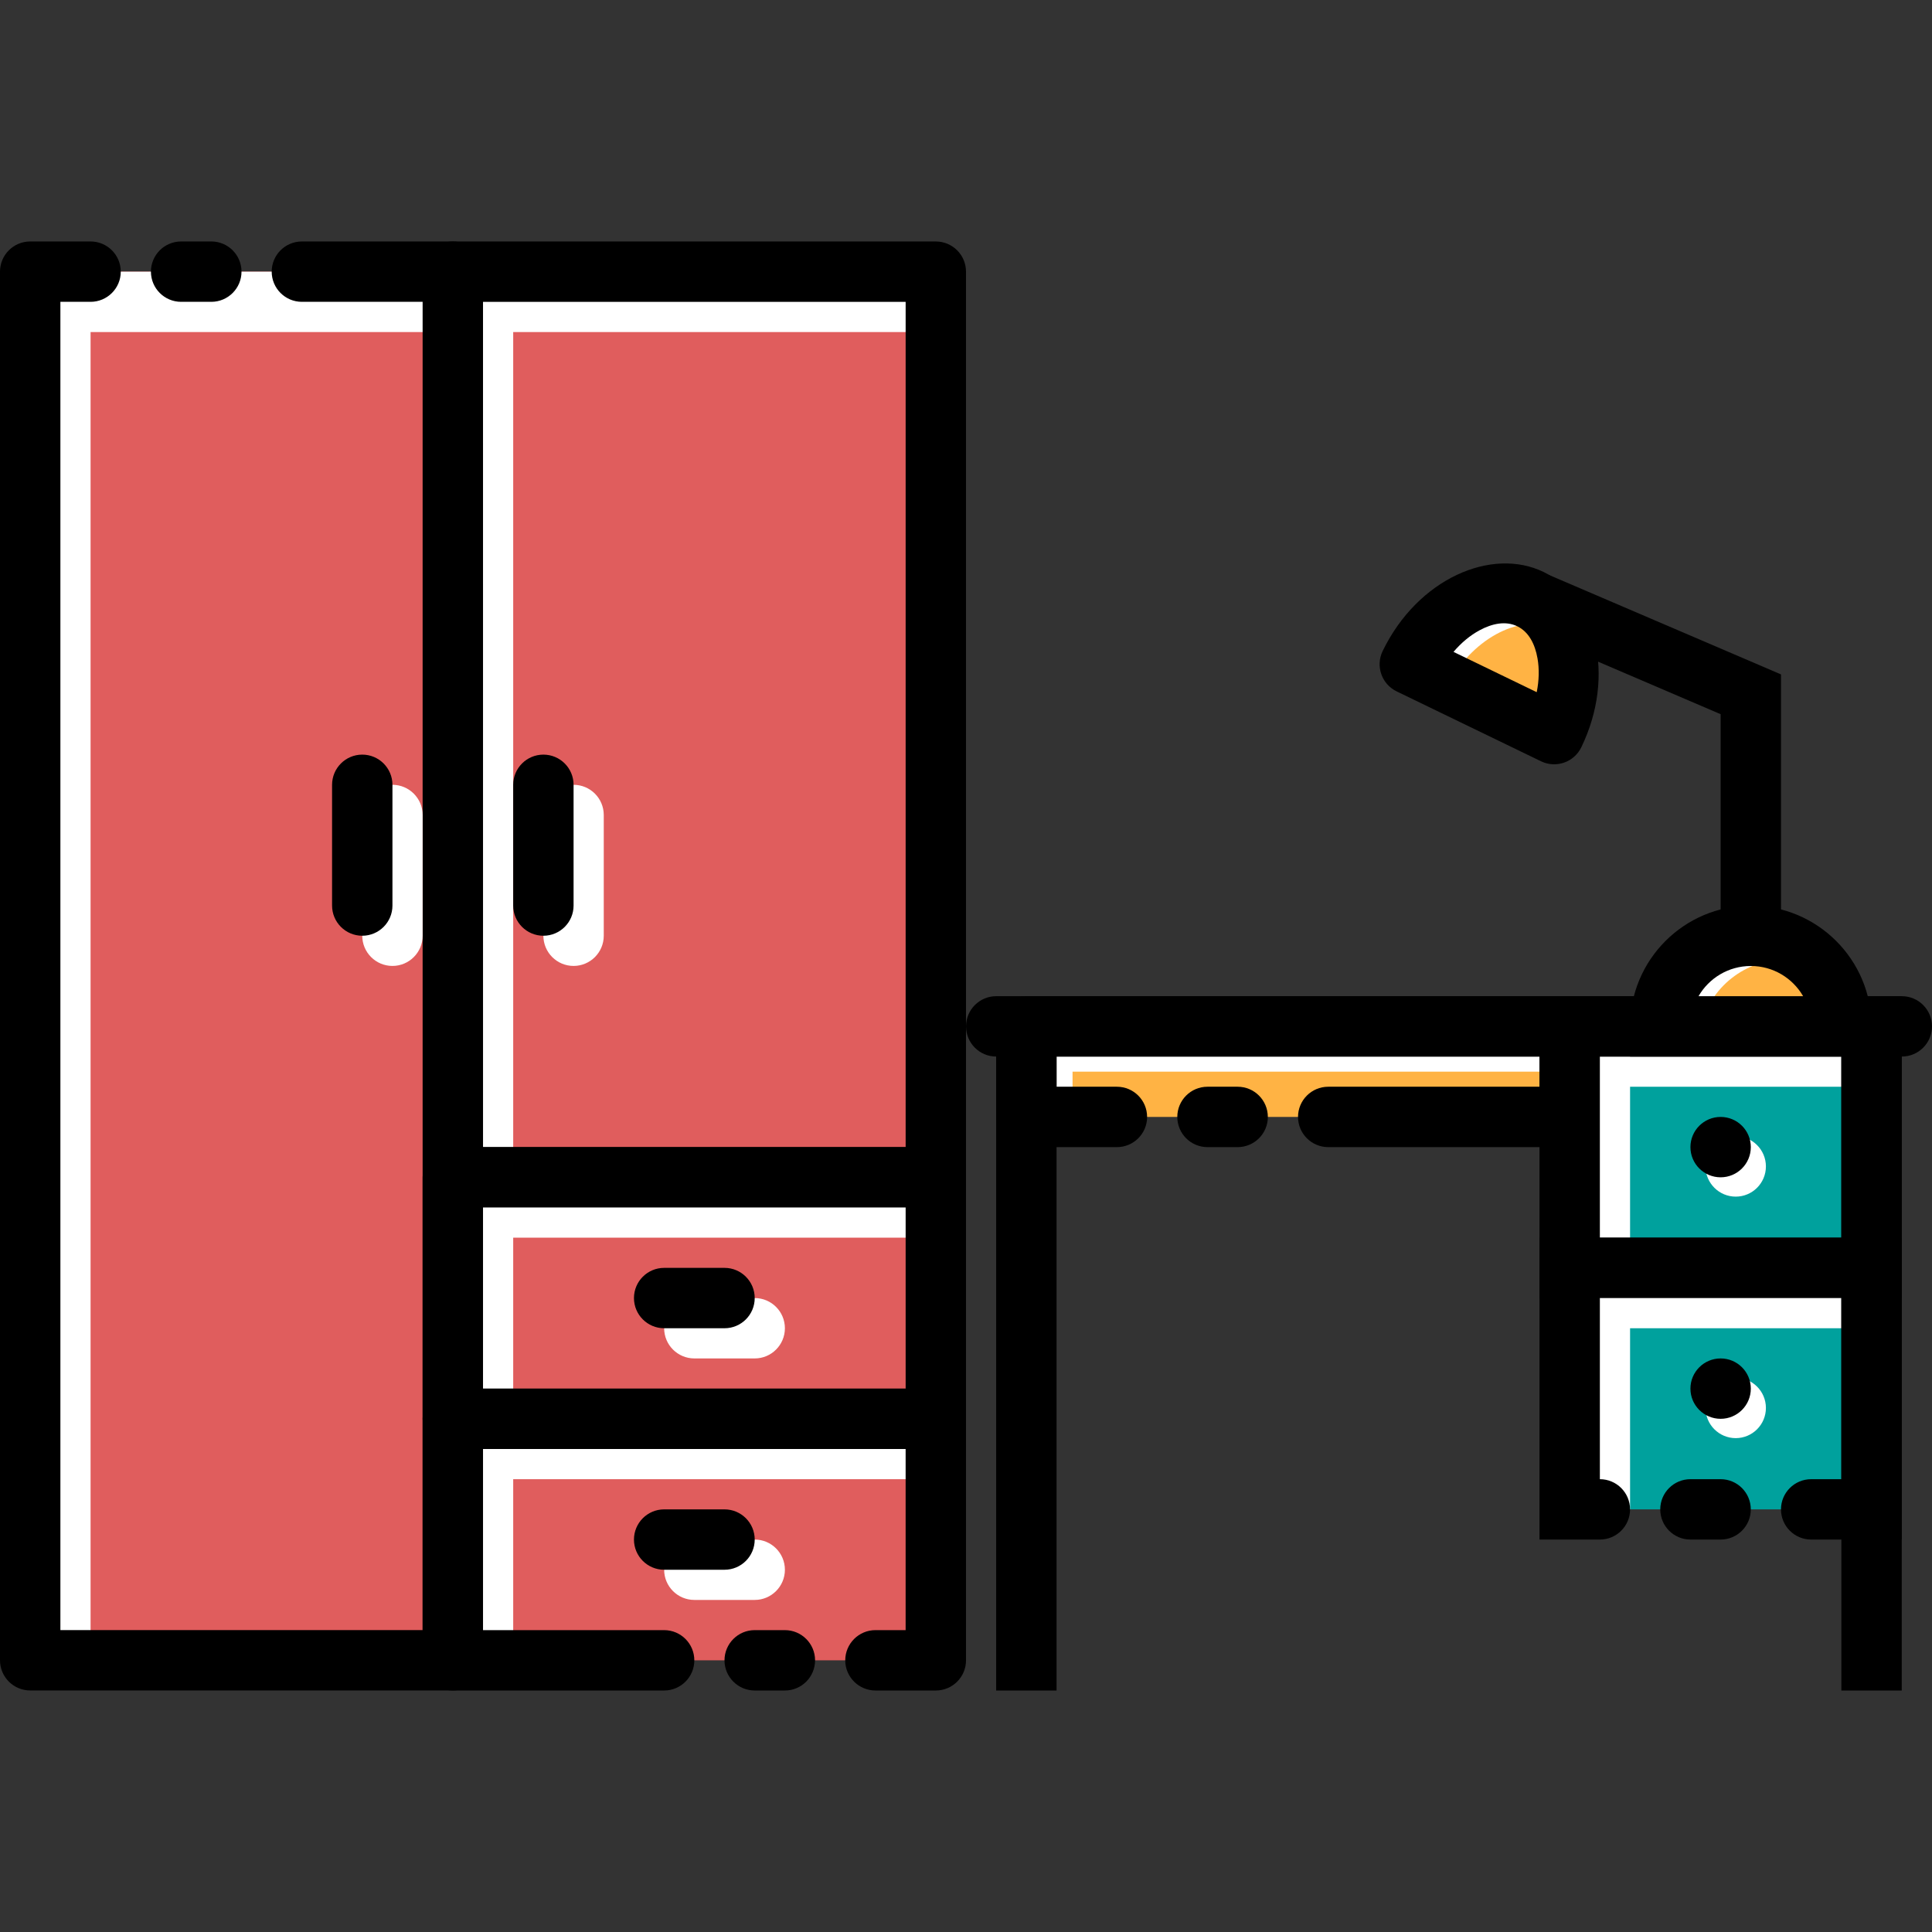
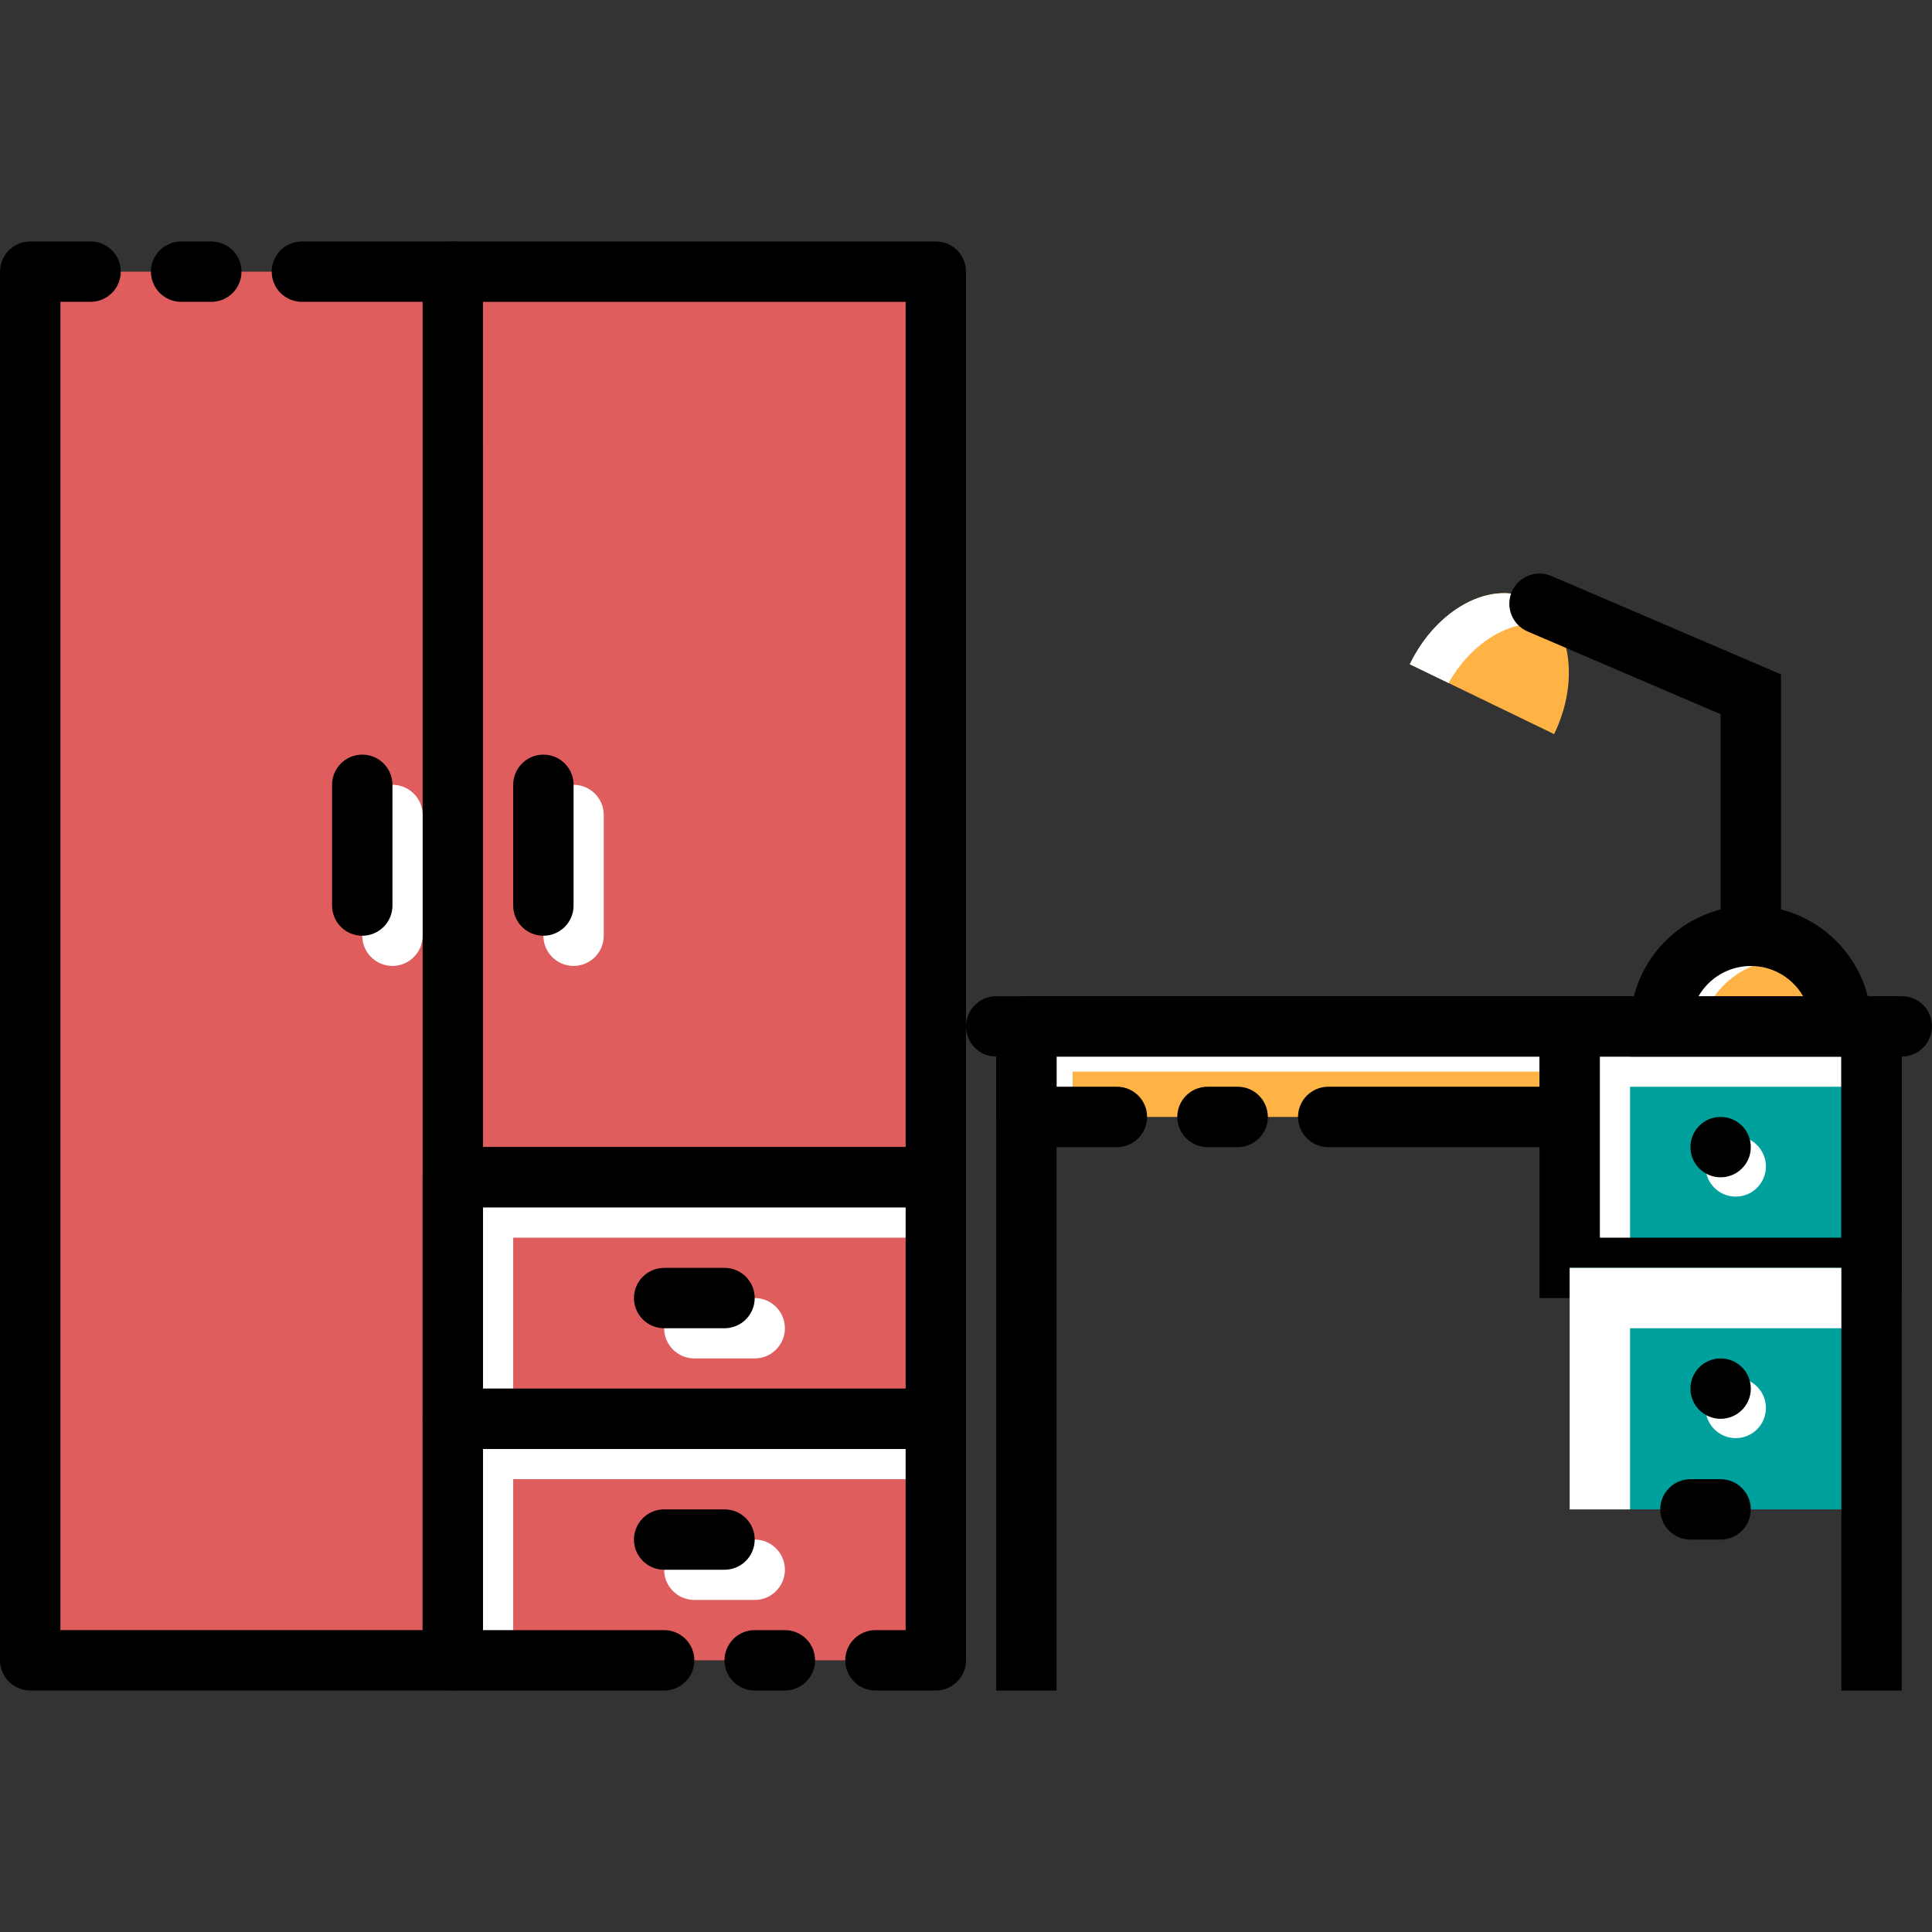
<svg xmlns="http://www.w3.org/2000/svg" version="1.1" id="Capa_1" x="0px" y="0px" viewBox="0 0 511.996 511.996" style="enable-background:new 0 0 511.996 511.996;" xml:space="preserve" width="512" height="512">
  <rect x="0" y="0" width="511.996" height="511.996" fill="#333333" stroke="none" />
  <rect x="120.002" y="71.995" style="fill-rule:evenodd;clip-rule:evenodd;fill:#E05D5D;" width="127.999" height="240" />
-   <path style="fill-rule:evenodd;clip-rule:evenodd;fill:#FFFFFF;" d="M248,71.996H120.002v240h16v-224H248V71.996z" />
  <path style="fill-rule:evenodd;clip-rule:evenodd;" d="M255.998,71.995c0.005-4.416-3.579-8-7.998-8H120.002  c-4.418,0-8.002,3.584-8.002,8v240c0.005,4.416,3.584,8,8.002,8H248c4.418,0,8.002-3.584,7.998-8V71.995z M240.003,79.995v224  H128.004c-0.005,0-0.005-224-0.005-224H240.003z" />
  <path style="fill-rule:evenodd;clip-rule:evenodd;fill:#E05D5D;" d="M24.001,71.989H8.002v367.999h111.999V71.989H80" />
-   <path style="fill-rule:evenodd;clip-rule:evenodd;fill:#FFFFFF;" d="M120.002,71.996H8.003v368h16v-352h95.999V71.996z" />
  <path style="fill-rule:evenodd;clip-rule:evenodd;" d="M24.001,63.991H8.002C3.584,63.991,0,67.573,0,71.989v367.999  c0,4.416,3.584,7.998,8.002,7.998h111.999c4.418,0,8.002-3.582,8.002-7.998V71.989c0-4.416-3.584-7.998-8.002-7.998H80  c-4.414,0-7.998,3.582-7.998,7.998s3.584,7.998,7.998,7.998h31.999V431.99H16.003V79.987h7.998c4.418,0,8.002-3.582,8.002-7.998  S28.419,63.991,24.001,63.991z" />
  <path style="fill-rule:evenodd;clip-rule:evenodd;" d="M55.999,63.991h-7.998c-4.418,0-8.002,3.582-8.002,7.998  s3.584,7.998,8.002,7.998h7.998c4.418,0,8.002-3.582,8.002-7.998S60.417,63.991,55.999,63.991z" />
  <rect x="120.002" y="311.997" style="fill-rule:evenodd;clip-rule:evenodd;fill:#E05D5D;" width="127.999" height="64" />
  <path style="fill-rule:evenodd;clip-rule:evenodd;fill:#FFFFFF;" d="M120.002,311.996v64h16v-48H248v-16H120.002z" />
  <path style="fill-rule:evenodd;clip-rule:evenodd;" d="M256.003,311.997c0-4.419-3.584-8-8.002-8H120.002  c-4.418,0-8.002,3.581-8.002,8v64c0.005,4.419,3.584,8,8.002,8H248c4.418,0,8.002-3.581,8.002-8V311.997z M240.003,319.997v48  H128.004v-48H240.003z" />
  <path style="fill-rule:evenodd;clip-rule:evenodd;fill:#E05D5D;" d="M232,439.997h16v-64H120.002v64h55.997" />
  <path style="fill-rule:evenodd;clip-rule:evenodd;fill:#FFFFFF;" d="M120.002,375.996v64h16v-48H248v-16H120.002z" />
  <path style="fill-rule:evenodd;clip-rule:evenodd;" d="M232,447.997h16c4.418,0,8.002-3.581,8.002-8v-64c0-4.419-3.584-8-8.002-8  H120.002c-4.418,0-8.002,3.581-8.002,8v64c0.005,4.419,3.584,8,8.002,8h55.997c4.418,0,8.002-3.584,8.002-8s-3.584-8-8.002-8  h-47.995v-48c-0.005,0,111.994,0,111.994,0v48H232c-4.414,0-7.998,3.584-8.002,8C223.998,444.413,227.587,447.997,232,447.997z" />
  <path style="fill-rule:evenodd;clip-rule:evenodd;" d="M200.001,447.997h7.998c4.418,0,8.002-3.584,8.002-8s-3.584-8-8.002-8h-7.998  c-4.414,0-7.998,3.584-8.002,8C191.998,444.413,195.587,447.997,200.001,447.997z" />
  <path style="fill-rule:evenodd;clip-rule:evenodd;fill:#FFFFFF;" d="M96.002,215.98v32c0,4.416,3.584,8,8,8c4.416,0,8-3.584,8-8v-32  c0-4.416-3.584-8-8-8C99.586,207.98,96.002,211.564,96.002,215.98z" />
  <path style="fill-rule:evenodd;clip-rule:evenodd;" d="M88.002,207.98v32c0,4.416,3.584,8,8,8s8-3.584,8-8v-32c0-4.416-3.584-8-8-8  S88.002,203.564,88.002,207.98z" />
  <path style="fill-rule:evenodd;clip-rule:evenodd;fill:#FFFFFF;" d="M144.001,215.98v32c0,4.416,3.584,8,8,8c4.416,0,8-3.584,8-8  v-32c0-4.416-3.584-8-8-8C147.585,207.98,144.001,211.564,144.001,215.98z" />
  <path style="fill-rule:evenodd;clip-rule:evenodd;" d="M136.002,207.98v32c0,4.416,3.584,8,8,8c4.416,0,8-3.584,8-8v-32  c0-4.416-3.584-8-8-8C139.585,199.98,136.002,203.564,136.002,207.98z" />
  <path style="fill-rule:evenodd;clip-rule:evenodd;fill:#FFFFFF;" d="M184.005,359.996h16c4.416,0,8-3.584,8-8s-3.584-8-8-8h-16  c-4.416,0-8,3.584-8,8S179.589,359.996,184.005,359.996z" />
  <path style="fill-rule:evenodd;clip-rule:evenodd;" d="M176.005,351.996h16c4.416,0,8-3.584,8-8s-3.584-8-8-8h-16  c-4.416,0-8,3.584-8,8S171.589,351.996,176.005,351.996z" />
  <path style="fill-rule:evenodd;clip-rule:evenodd;fill:#FFFFFF;" d="M184.005,423.996h16c4.416,0,8-3.584,8-8s-3.584-8-8-8h-16  c-4.416,0-8,3.584-8,8S179.589,423.996,184.005,423.996z" />
  <path style="fill-rule:evenodd;clip-rule:evenodd;" d="M176.005,415.996h16c4.416,0,8-3.584,8-8s-3.584-8-8-8h-16  c-4.416,0-8,3.584-8,8S171.589,415.996,176.005,415.996z" />
  <path style="fill-rule:evenodd;clip-rule:evenodd;fill:#FFB344;" d="M351.989,295.996h63.995v-24H271.995v24h23.998" />
  <path style="fill-rule:evenodd;clip-rule:evenodd;fill:#FFFFFF;" d="M271.995,271.996v24h12.239v-12H415.76v-12H271.995z" />
  <path style="fill-rule:evenodd;clip-rule:evenodd;" d="M351.989,303.998h63.995c4.416,0,7.999-3.586,7.999-8.002v-24  c0-4.416-3.584-8.002-7.999-8.002H271.995c-4.416,0-7.999,3.586-7.999,8.002v24c0,4.416,3.584,8.002,7.999,8.002h23.998  c4.416,0,7.999-3.586,7.999-8.002s-3.584-8.002-7.999-8.002h-15.999v-7.997h127.99v7.997h-55.996c-4.416,0-7.999,3.586-7.999,8.002  S347.573,303.998,351.989,303.998z" />
  <path style="fill-rule:evenodd;clip-rule:evenodd;" d="M319.992,303.998h7.999c4.416,0,7.999-3.586,7.999-8.002  s-3.584-8.002-7.999-8.002h-7.999c-4.416,0-7.999,3.586-7.999,8.002S315.576,303.998,319.992,303.998z" />
  <rect x="415.979" y="271.996" style="fill-rule:evenodd;clip-rule:evenodd;fill:#00A19D;" width="79.994" height="64" />
  <path style="fill-rule:evenodd;clip-rule:evenodd;fill:#FFFFFF;" d="M495.977,271.996h-79.994v64h15.999v-48h63.995V271.996z" />
  <path style="fill-rule:evenodd;clip-rule:evenodd;" d="M503.972,343.996v-80H407.98v80H503.972z M487.973,279.996v48h-63.995v-48  H487.973z" />
  <path style="fill-rule:evenodd;clip-rule:evenodd;fill:#00A19D;" d="M479.974,399.996h15.999v-64h-79.994v64h7.999" />
  <path style="fill-rule:evenodd;clip-rule:evenodd;fill:#FFFFFF;" d="M495.977,335.996h-79.994v64h15.999v-48h63.995V335.996z" />
-   <path style="fill-rule:evenodd;clip-rule:evenodd;" d="M423.979,391.996v-48h63.995v48h-7.999c-4.414,0-7.999,3.584-7.999,8  s3.585,8,7.999,8h23.998v-80H407.98v80h15.999c4.414,0,7.999-3.584,7.999-8S428.393,391.996,423.979,391.996z" />
  <path style="fill-rule:evenodd;clip-rule:evenodd;" d="M447.977,407.996h7.999c4.414,0,7.999-3.584,7.999-8s-3.585-8-7.999-8h-7.999  c-4.414,0-7.999,3.584-7.999,8S443.562,407.996,447.977,407.996z" />
  <rect x="263.995" y="272.005" style="fill-rule:evenodd;clip-rule:evenodd;" width="15.999" height="176" />
  <path style="fill-rule:evenodd;clip-rule:evenodd;" d="M264.01,279.996h239.982c4.418,0,8.004-3.584,8.004-8s-3.586-8-8.004-8  H264.01c-4.418,0-8.004,3.584-8.004,8S259.591,279.996,264.01,279.996z" />
  <rect x="487.978" y="272.005" style="fill-rule:evenodd;clip-rule:evenodd;" width="15.999" height="176" />
  <circle style="fill-rule:evenodd;clip-rule:evenodd;fill:#FFFFFF;" cx="459.98" cy="309.117" r="8" />
  <circle style="fill-rule:evenodd;clip-rule:evenodd;" cx="455.98" cy="303.996" r="8" />
  <circle style="fill-rule:evenodd;clip-rule:evenodd;fill:#FFFFFF;" cx="459.98" cy="373.117" r="8" />
  <circle style="fill-rule:evenodd;clip-rule:evenodd;" cx="455.98" cy="367.996" r="8" />
  <path style="fill-rule:evenodd;clip-rule:evenodd;fill:#FFB344;" d="M487.981,271.996h-47.996c0-13.248,10.751-24,23.998-24  S487.981,258.748,487.981,271.996z" />
  <path style="fill-rule:evenodd;clip-rule:evenodd;fill:#FFFFFF;" d="M450.777,271.996h-10.792c0-13.248,10.751-24,23.998-24  c6.959,0,13.226,2.96,17.491,7.808l-7.954-1.6C462.46,254.204,453.142,261.693,450.777,271.996z" />
  <path style="fill-rule:evenodd;clip-rule:evenodd;" d="M431.983,279.996h64v-8c0-17.664-14.337-32-32-32s-32,14.336-32,32V279.996z   M477.84,263.996h-27.714c2.77-4.784,7.94-8,13.857-8S475.07,259.212,477.84,263.996z" />
  <path style="fill-rule:evenodd;clip-rule:evenodd;fill:#FFB344;" d="M411.858,194.547l-38.246-18.518  c7.087-14.638,21.405-22.37,31.961-17.259C416.129,163.881,418.944,179.909,411.858,194.547z" />
  <path style="fill-rule:evenodd;clip-rule:evenodd;fill:#FFFFFF;" d="M383.884,181.002l-10.272-4.973  c7.087-14.638,21.405-22.37,31.961-17.259c3.311,1.603,5.866,4.28,7.255,7.834C403.278,162.437,390.854,168.665,383.884,181.002z" />
-   <path style="fill-rule:evenodd;clip-rule:evenodd;" d="M408.375,201.742c3.978,1.926,8.759,0.269,10.684-3.708  c9.269-19.146,3.804-39.774-10.003-46.459c-13.807-6.685-33.376,1.821-42.645,20.967c-1.925,3.977-0.26,8.756,3.718,10.682  L408.375,201.742z M407.244,183.431l-22.051-10.677c2.074-2.444,4.422-4.384,6.896-5.718c3.363-1.819,6.942-2.553,10.001-1.071  c3.06,1.481,4.704,4.744,5.363,8.51C407.94,177.243,407.875,180.289,407.244,183.431z" />
  <path style="fill-rule:evenodd;clip-rule:evenodd;" d="M471.979,247.996v-69.272l-60.843-26.08c-4.056-1.744-8.767,0.144-10.503,4.2  c-1.744,4.056,0.144,8.768,4.2,10.504l51.148,21.92v58.728c0,4.416,3.584,8,7.999,8S471.979,252.412,471.979,247.996z" />
</svg>